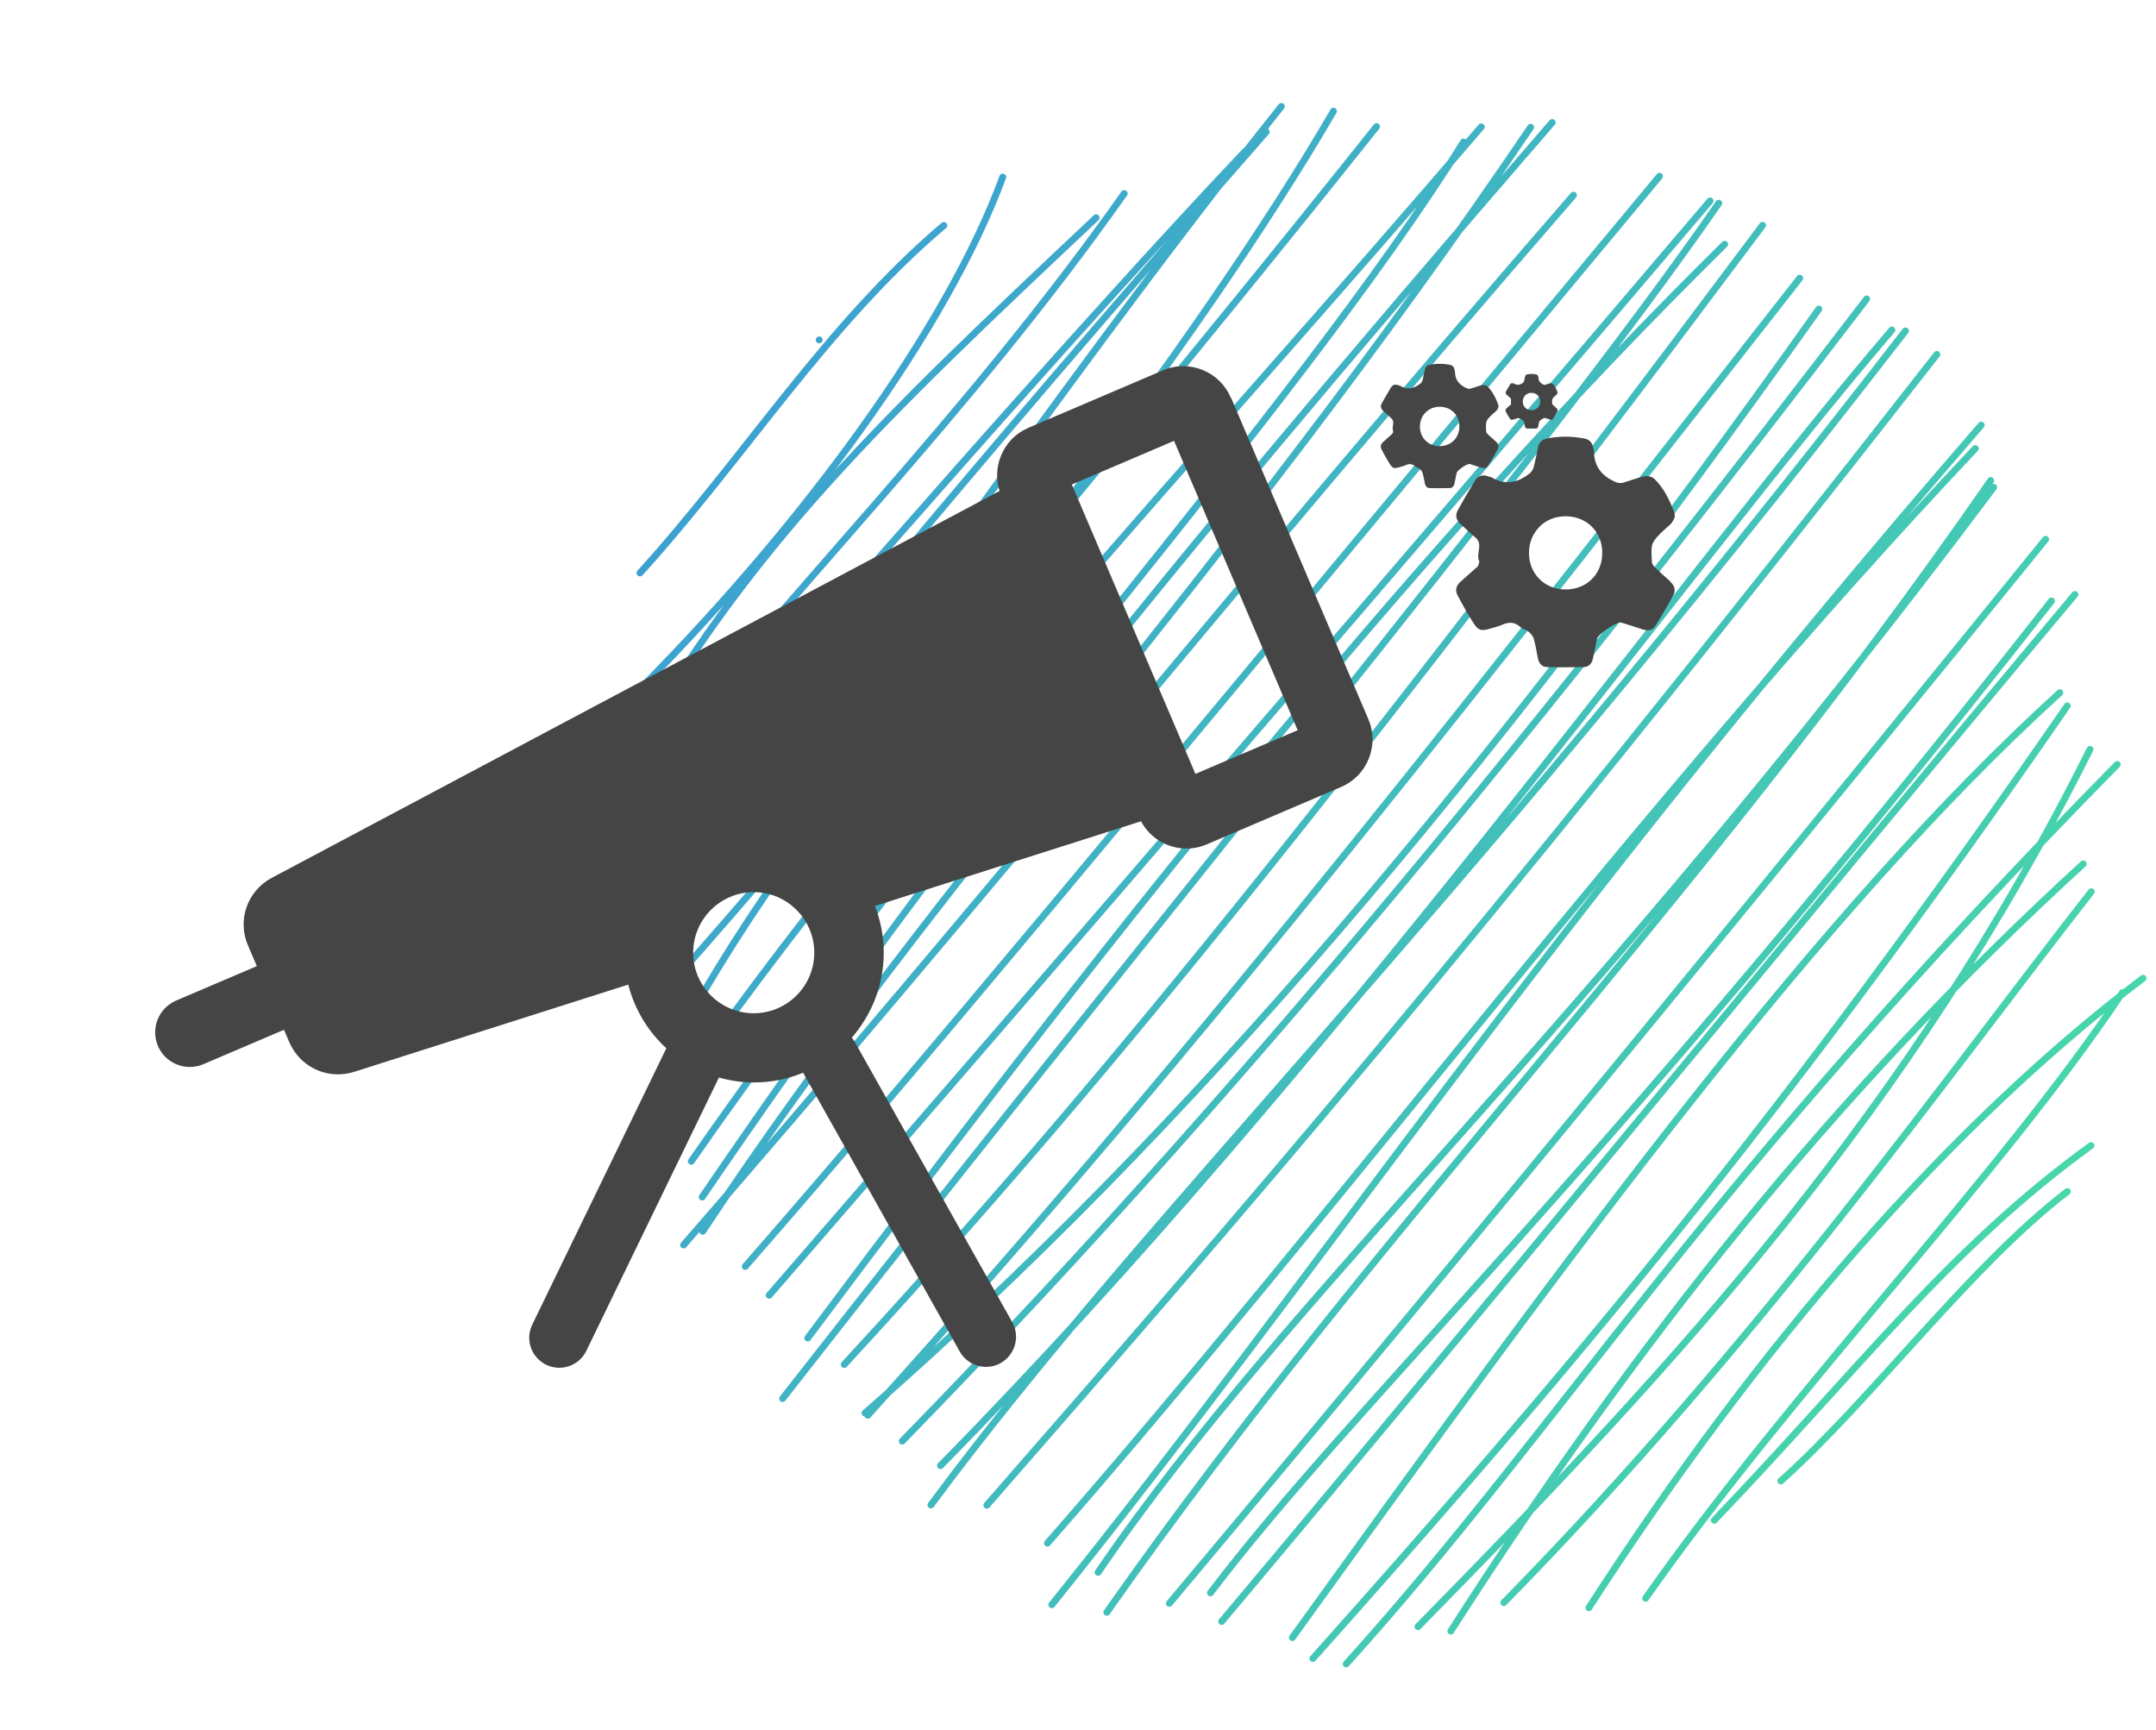
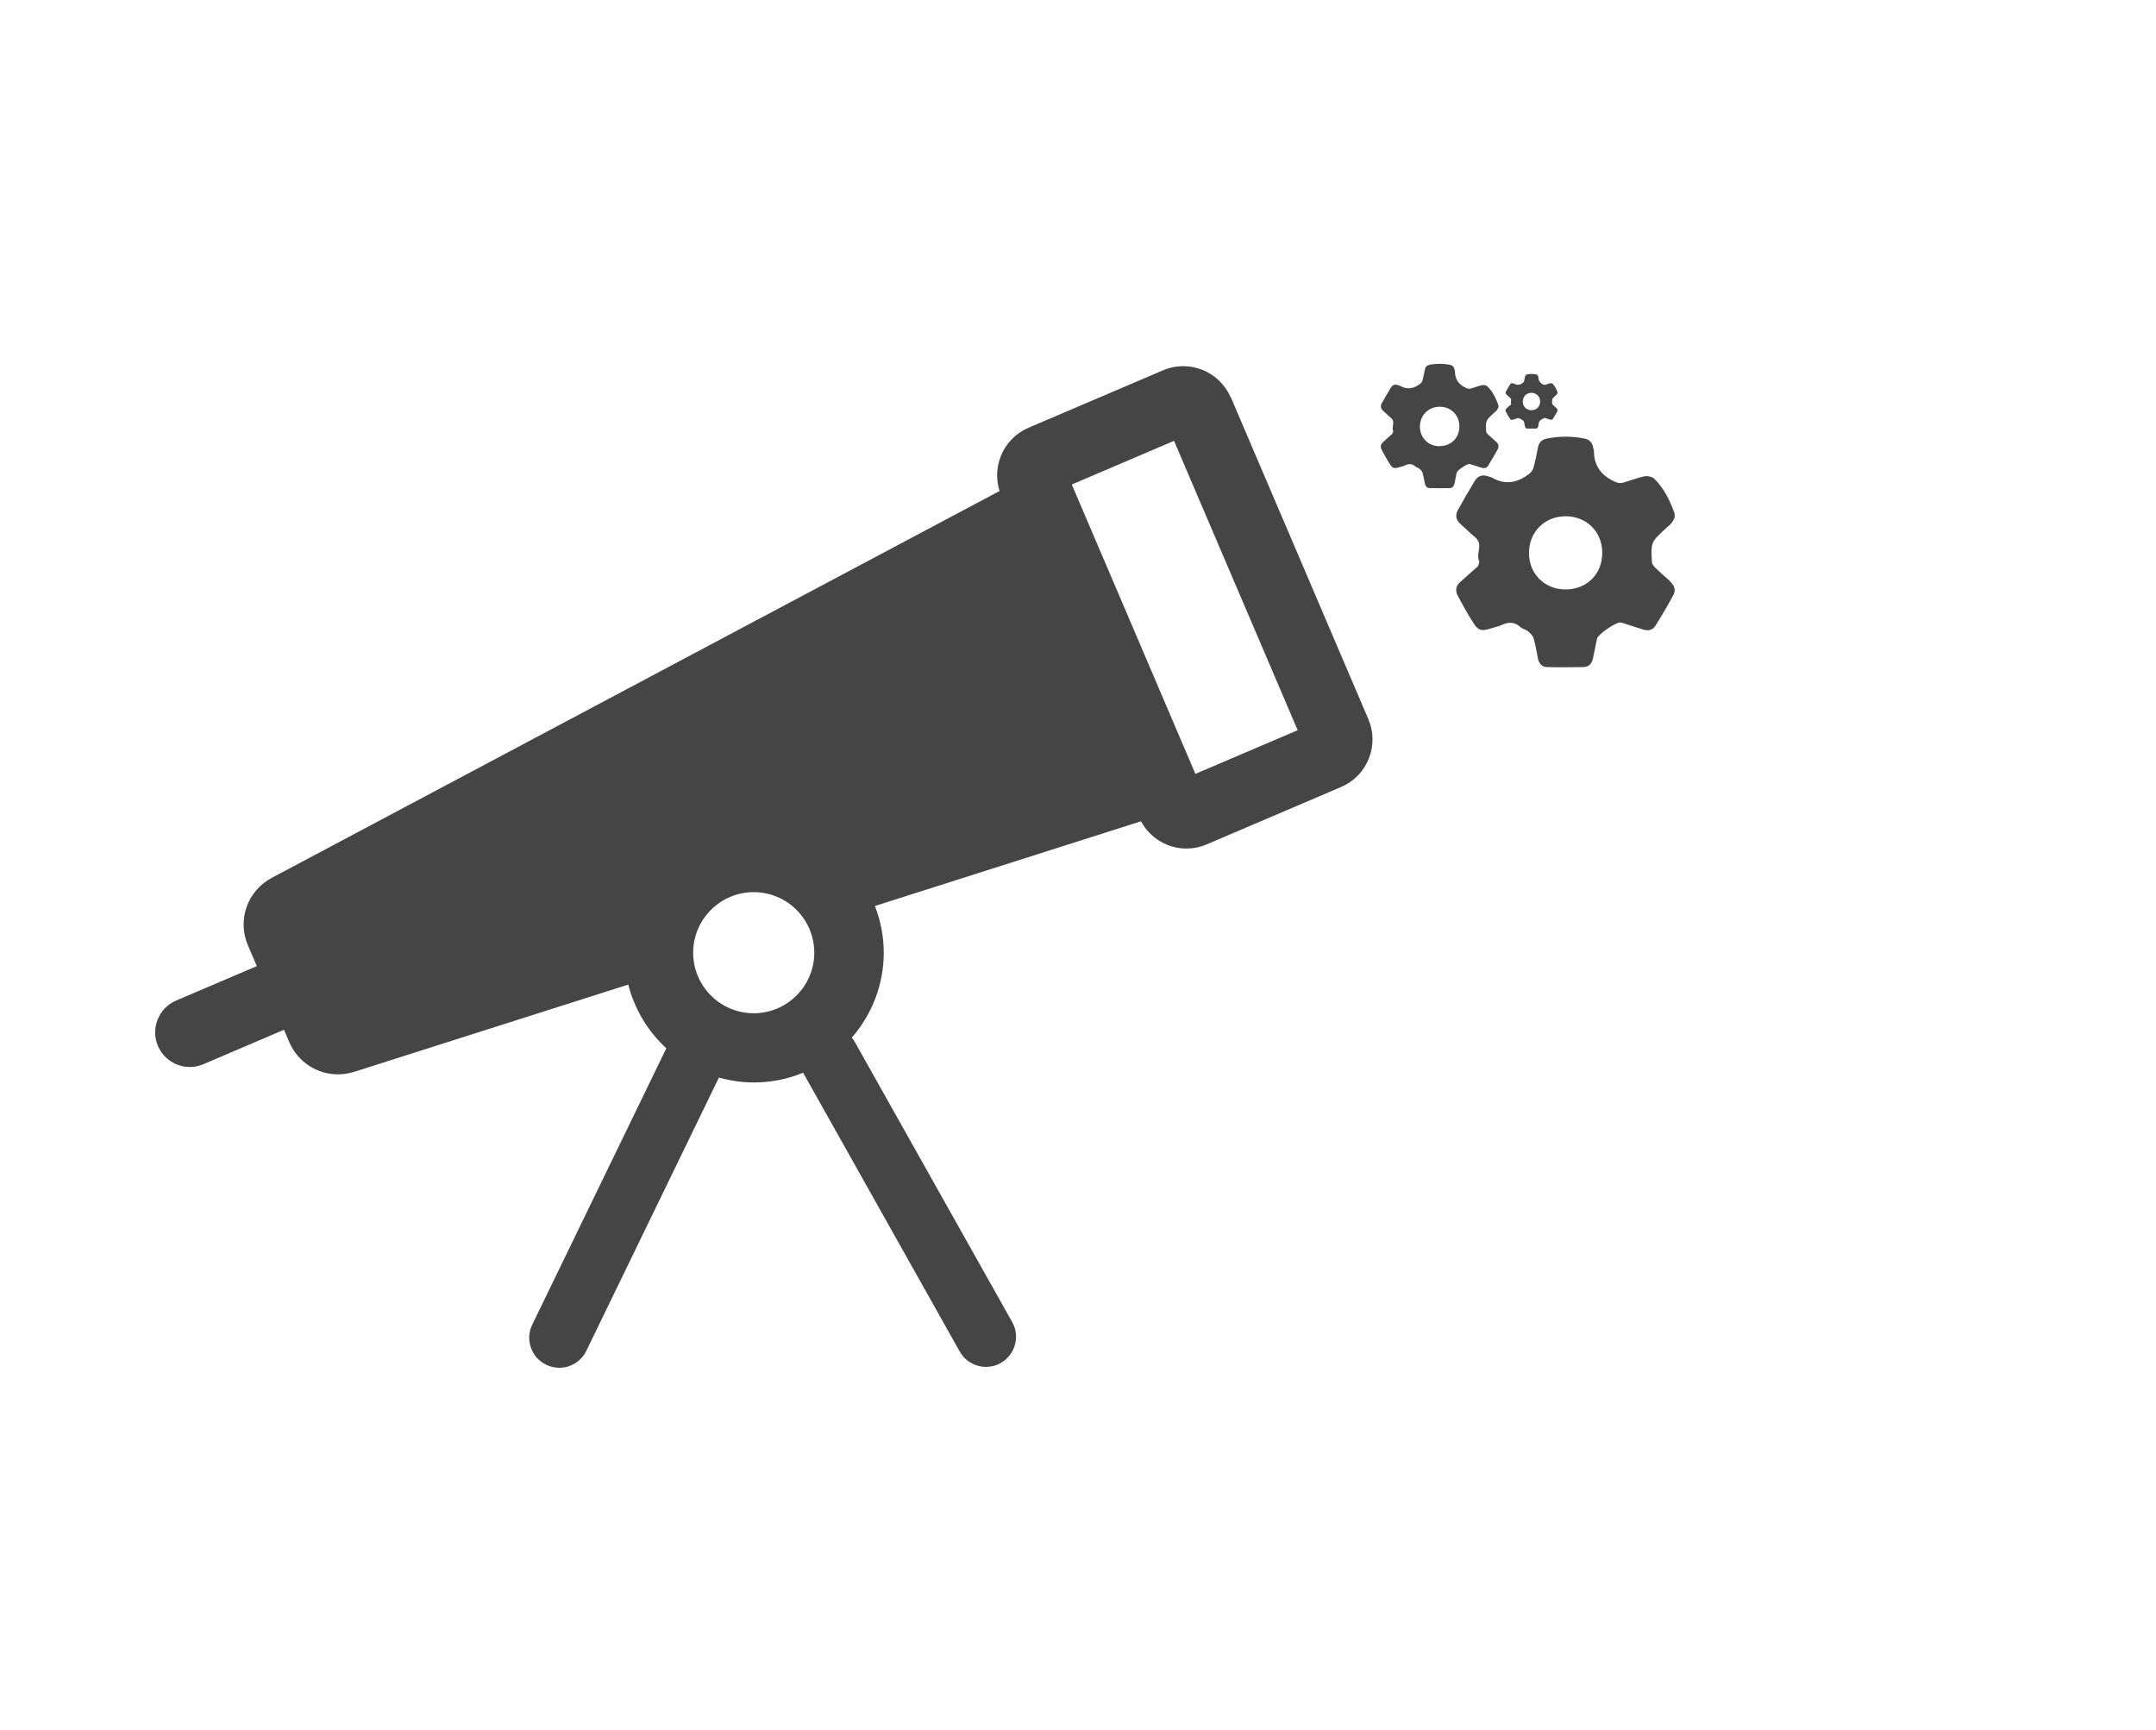
<svg xmlns="http://www.w3.org/2000/svg" width="81" height="65" viewBox="0 0 81 65" fill="none">
-   <path d="M24.044 21.525C27.938 17.237 31.053 12.201 35.46 8.47M23.331 26.601C30.259 19.756 35.639 12.2 37.673 6.652M23.495 28.73C28.08 20.541 33.135 15.759 41.181 8.181M23.416 30.136C29.805 21.977 36.15 15.879 42.236 7.273M22 33.597C32.302 21.715 40.918 11.873 46.781 5.685M23.021 34.327C29.307 26.309 35.937 18.229 47.572 4.953M23.94 36.086C31.302 27.318 38.952 15.508 48.14 4M24.36 37.908C35.272 25.713 45.185 12.63 50.098 4.177M24.522 40.808C29.393 30.968 36.928 23.32 51.717 4.756M25.3 41.234C33.63 29.204 44.806 17.439 55.651 4.765M25.971 43.628C35.877 29.382 48.594 15.561 54.984 5.334M26.381 44.972C34.677 32.814 42.399 22.988 58.315 4.603M26.401 46.258C35.541 32.476 45.843 21.98 57.506 4.781M25.682 46.774C37.089 33.695 46.025 22.415 59.115 7.333M27.999 47.579C34.624 39.985 40.781 32.534 62.348 6.622M28.899 48.661C40.031 35.811 53.855 19.79 64.246 7.548M30.348 50.268C42.566 33.918 53.499 20.322 64.795 9.176M29.402 52.544C42.845 35.327 58.033 17.109 64.572 7.635M31.718 51.263C39.741 42.557 48.372 32.336 66.219 8.465M32.602 53.17C45.629 38.785 56.492 24.634 67.615 10.451M32.498 53.087C44.654 42.483 55.833 29.215 68.334 11.609M33.896 54.142C48.047 39.65 60.025 24.411 70.131 11.231M35.334 55.062C50.148 39.998 63.181 21.605 71.077 12.398M34.974 56.539C43.156 45.511 53.806 35.418 71.587 12.432M37.075 56.55C46.414 45.846 55.03 36 72.767 13.316M39.353 57.975C50.035 45.788 61.865 29.91 74.212 16.85M39.517 60.286C49.76 47.555 57.797 35.162 74.434 15.97M41.255 59.07C48.425 48.56 59.446 38.956 74.901 18.307M41.582 60.573C51.974 45.771 63.403 34.492 74.789 18.053M43.931 60.237C55.452 46.517 68.675 30.341 76.853 20.262M45.477 59.841C50.95 52.637 59.83 44.54 77.072 22.579M45.898 60.917C55.861 49.068 67.941 34.283 77.953 22.335M48.554 61.523C59.19 46.757 68.436 34.157 77.385 26.025M49.324 62.309C58.82 51.676 67.065 41.89 77.665 26.52M50.577 62.512C58.646 53.582 63.732 44.793 79.543 28.721M53.273 61.112C63.215 50.992 71.745 41.711 78.52 28.153M54.506 61.279C61.351 50.597 68.865 41.056 78.266 32.456M56.499 60.209C66.146 50.374 73.158 40.411 78.567 33.502M59.694 60.401C66.034 50.577 73.2 42.299 80.512 36.752M61.826 60.046C67.27 52.271 75.106 44.23 79.74 37.29M64.405 57.115C69.862 51.417 73.215 46.911 78.558 43.038M66.906 55.637C70.246 52.663 74.055 47.525 77.669 44.766M30.777 12.769V12.769Z" stroke="url(#paint0_linear_276_1438)" stroke-width="0.258" stroke-linecap="round" />
  <path fill-rule="evenodd" clip-rule="evenodd" d="M55.27 17.448C55.249 17.44 55.23 17.433 55.211 17.43L55.214 17.433C55.12 17.413 54.746 17.667 54.727 17.761C54.698 17.895 54.672 18.024 54.646 18.158C54.626 18.265 54.564 18.337 54.457 18.337C54.21 18.343 53.96 18.343 53.713 18.337C53.609 18.333 53.55 18.265 53.531 18.164L53.518 18.098C53.497 17.984 53.476 17.87 53.443 17.758C53.427 17.703 53.378 17.654 53.333 17.615C53.31 17.596 53.281 17.582 53.253 17.57C53.224 17.556 53.196 17.544 53.173 17.524C53.053 17.413 52.93 17.417 52.793 17.482C52.745 17.505 52.695 17.518 52.645 17.532C52.616 17.539 52.587 17.547 52.559 17.556C52.393 17.608 52.322 17.596 52.231 17.456C52.111 17.274 52.007 17.079 51.903 16.884C51.851 16.783 51.873 16.686 51.961 16.608C52.062 16.52 52.163 16.429 52.263 16.338C52.269 16.332 52.275 16.327 52.281 16.322L52.281 16.322C52.295 16.311 52.309 16.299 52.315 16.286C52.332 16.253 52.351 16.211 52.338 16.185C52.311 16.122 52.322 16.054 52.332 15.986C52.347 15.889 52.362 15.791 52.267 15.71C52.216 15.667 52.167 15.62 52.117 15.574C52.068 15.528 52.018 15.481 51.968 15.438C51.877 15.356 51.854 15.259 51.912 15.152C52.023 14.953 52.137 14.755 52.257 14.56C52.319 14.456 52.416 14.427 52.533 14.472C52.543 14.476 52.553 14.479 52.563 14.481C52.577 14.484 52.59 14.488 52.601 14.495C52.878 14.658 53.131 14.596 53.368 14.407C53.404 14.378 53.433 14.326 53.446 14.28C53.479 14.15 53.505 14.017 53.531 13.884C53.55 13.783 53.606 13.728 53.706 13.705C53.963 13.653 54.217 13.656 54.473 13.705C54.568 13.725 54.623 13.78 54.642 13.874C54.645 13.884 54.648 13.894 54.651 13.904L54.651 13.904L54.651 13.904L54.651 13.904C54.656 13.922 54.662 13.94 54.662 13.959C54.662 14.277 54.834 14.472 55.114 14.589C55.156 14.605 55.208 14.612 55.25 14.599C55.311 14.583 55.371 14.563 55.431 14.543C55.516 14.514 55.6 14.486 55.686 14.469C55.747 14.456 55.842 14.476 55.884 14.518C56.079 14.71 56.196 14.953 56.29 15.21C56.294 15.22 56.294 15.233 56.295 15.253C56.295 15.265 56.295 15.279 56.297 15.298C56.293 15.304 56.29 15.312 56.286 15.321C56.275 15.347 56.259 15.382 56.235 15.412C56.212 15.441 56.183 15.466 56.154 15.491C56.142 15.501 56.129 15.511 56.118 15.522L56.111 15.528C55.816 15.802 55.812 15.804 55.835 16.208C55.835 16.247 55.871 16.289 55.9 16.318C56.001 16.413 56.105 16.507 56.209 16.598C56.3 16.676 56.323 16.773 56.271 16.874C56.157 17.088 56.033 17.293 55.907 17.498C55.851 17.589 55.757 17.602 55.656 17.57C55.595 17.55 55.532 17.53 55.469 17.511C55.407 17.491 55.344 17.472 55.283 17.453L55.27 17.448ZM53.346 16.029C53.346 16.448 53.664 16.764 54.083 16.764V16.76C54.512 16.764 54.828 16.451 54.828 16.023C54.828 15.594 54.516 15.281 54.087 15.281C53.661 15.285 53.346 15.603 53.346 16.029ZM43.693 13.913C44.674 13.491 45.818 13.949 46.237 14.934L46.244 14.93L51.408 27.017C51.613 27.495 51.616 28.021 51.424 28.502C51.233 28.983 50.865 29.36 50.388 29.565L45.334 31.723C45.084 31.83 44.827 31.879 44.573 31.879C43.874 31.879 43.212 31.496 42.867 30.855L32.87 34.037C33.081 34.58 33.202 35.171 33.202 35.789C33.202 37.011 32.746 38.126 32.002 38.984C32.041 39.032 32.077 39.081 32.109 39.136L38.028 49.67C38.333 50.212 38.138 50.901 37.596 51.207C37.42 51.308 37.231 51.353 37.043 51.353C36.65 51.353 36.266 51.145 36.058 50.778L30.172 40.3C29.604 40.537 28.98 40.667 28.326 40.667C27.868 40.667 27.43 40.599 27.01 40.482L22.028 50.749C21.833 51.152 21.43 51.386 21.011 51.386C20.845 51.386 20.679 51.35 20.52 51.272C19.958 50.999 19.724 50.326 19.997 49.764L25.034 39.383C24.339 38.746 23.835 37.911 23.598 36.972C23.601 36.978 23.601 36.991 23.601 36.991L13.308 40.267C13.107 40.329 12.899 40.362 12.697 40.362C11.917 40.362 11.189 39.903 10.867 39.149L10.669 38.688L7.64 39.981C7.475 40.053 7.299 40.085 7.13 40.085C6.626 40.085 6.145 39.79 5.934 39.296C5.651 38.636 5.96 37.872 6.62 37.589L9.649 36.296L9.317 35.522C8.905 34.564 9.291 33.468 10.214 32.978L37.553 18.447C37.417 18.018 37.433 17.556 37.602 17.134C37.794 16.653 38.161 16.276 38.639 16.071L43.693 13.913ZM26.042 35.792C26.042 37.047 27.062 38.067 28.317 38.067C29.571 38.067 30.592 37.047 30.592 35.792C30.592 34.538 29.571 33.517 28.317 33.517C27.062 33.517 26.042 34.538 26.042 35.792ZM40.267 18.203L44.911 29.074L48.753 27.433L44.108 16.562L40.267 18.203ZM62.757 21.846C62.562 21.677 62.37 21.505 62.185 21.326C62.13 21.271 62.068 21.193 62.062 21.122C62.02 20.37 62.023 20.368 62.582 19.854L62.588 19.848C62.613 19.824 62.64 19.801 62.667 19.778C62.716 19.736 62.765 19.695 62.803 19.646C62.843 19.594 62.871 19.535 62.893 19.488C62.903 19.467 62.912 19.449 62.92 19.435C62.917 19.401 62.917 19.374 62.916 19.352C62.915 19.315 62.915 19.291 62.907 19.269C62.734 18.795 62.517 18.343 62.149 17.985C62.068 17.907 61.896 17.872 61.782 17.894C61.617 17.928 61.454 17.982 61.292 18.036C61.187 18.071 61.082 18.105 60.976 18.135C60.898 18.158 60.797 18.148 60.723 18.119C60.203 17.904 59.884 17.54 59.884 16.949C59.884 16.917 59.874 16.885 59.864 16.853C59.858 16.833 59.852 16.813 59.848 16.793C59.813 16.617 59.709 16.513 59.533 16.477C59.059 16.383 58.584 16.38 58.11 16.477C57.921 16.516 57.82 16.624 57.781 16.809L57.764 16.896L57.764 16.896C57.722 17.114 57.679 17.328 57.622 17.543C57.599 17.628 57.544 17.722 57.479 17.777C57.04 18.132 56.569 18.242 56.052 17.943C56.029 17.93 56.002 17.923 55.975 17.916C55.957 17.912 55.939 17.907 55.922 17.901C55.708 17.816 55.526 17.872 55.409 18.063C55.188 18.424 54.977 18.791 54.772 19.162C54.661 19.36 54.704 19.542 54.876 19.692C54.955 19.761 55.032 19.833 55.109 19.905L55.109 19.905C55.215 20.004 55.321 20.103 55.432 20.195C55.609 20.344 55.582 20.523 55.554 20.702C55.535 20.829 55.516 20.956 55.568 21.073C55.591 21.122 55.555 21.203 55.529 21.261C55.518 21.289 55.49 21.31 55.463 21.33C55.452 21.339 55.441 21.347 55.432 21.356L55.379 21.403C55.211 21.553 55.04 21.706 54.869 21.856C54.704 22.002 54.661 22.181 54.762 22.37C54.954 22.73 55.149 23.091 55.373 23.432C55.545 23.696 55.672 23.712 55.981 23.618C56.028 23.603 56.075 23.59 56.123 23.577C56.222 23.55 56.321 23.523 56.413 23.481C56.67 23.364 56.897 23.354 57.118 23.556C57.16 23.595 57.215 23.618 57.27 23.642C57.322 23.665 57.373 23.687 57.414 23.722C57.499 23.793 57.59 23.884 57.619 23.985C57.67 24.162 57.705 24.344 57.739 24.526C57.753 24.598 57.767 24.67 57.781 24.742C57.82 24.927 57.928 25.054 58.116 25.061C58.574 25.074 59.036 25.07 59.497 25.061C59.696 25.054 59.809 24.927 59.848 24.732L59.869 24.628L59.869 24.628C59.911 24.418 59.953 24.207 59.998 23.998C60.034 23.826 60.729 23.354 60.898 23.387C60.93 23.394 60.96 23.404 60.99 23.414L60.99 23.414L60.99 23.414C61.003 23.418 61.016 23.422 61.028 23.426C61.259 23.497 61.49 23.572 61.72 23.647C61.906 23.705 62.081 23.686 62.188 23.517C62.426 23.14 62.653 22.753 62.864 22.363C62.965 22.178 62.916 21.999 62.747 21.853L62.757 21.846ZM58.812 22.145C58.032 22.145 57.443 21.557 57.443 20.78C57.443 19.987 58.028 19.396 58.818 19.396C59.614 19.396 60.196 19.978 60.196 20.774C60.196 21.567 59.611 22.149 58.815 22.145H58.812ZM56.599 15.343C56.644 15.301 56.686 15.262 56.732 15.223L56.738 15.226C56.74 15.224 56.743 15.222 56.746 15.22C56.752 15.215 56.759 15.21 56.761 15.204C56.762 15.201 56.764 15.198 56.765 15.195C56.771 15.182 56.776 15.169 56.771 15.158C56.757 15.131 56.762 15.101 56.767 15.07C56.773 15.028 56.78 14.986 56.738 14.95C56.716 14.931 56.694 14.91 56.672 14.89C56.65 14.87 56.628 14.849 56.605 14.83C56.563 14.794 56.553 14.749 56.579 14.703C56.628 14.615 56.68 14.528 56.732 14.443C56.761 14.398 56.803 14.385 56.855 14.404C56.859 14.405 56.862 14.406 56.865 14.407C56.872 14.408 56.878 14.41 56.885 14.414C57.008 14.485 57.119 14.459 57.223 14.375C57.239 14.362 57.252 14.339 57.258 14.32C57.269 14.281 57.277 14.242 57.285 14.203C57.289 14.183 57.293 14.164 57.297 14.144C57.307 14.102 57.33 14.076 57.375 14.066C57.489 14.043 57.6 14.043 57.713 14.066C57.756 14.076 57.778 14.099 57.788 14.141C57.789 14.146 57.791 14.15 57.792 14.154C57.795 14.162 57.798 14.168 57.798 14.177C57.798 14.316 57.873 14.401 57.996 14.453C58.012 14.459 58.035 14.463 58.055 14.456C58.077 14.449 58.1 14.442 58.122 14.434C58.163 14.42 58.204 14.406 58.246 14.398C58.276 14.394 58.315 14.401 58.334 14.42C58.419 14.505 58.471 14.612 58.513 14.726C58.516 14.732 58.516 14.742 58.516 14.765C58.513 14.775 58.503 14.797 58.49 14.814C58.48 14.825 58.469 14.835 58.459 14.844C58.451 14.85 58.444 14.856 58.438 14.862C58.305 14.986 58.305 14.986 58.315 15.165C58.315 15.181 58.331 15.2 58.344 15.213L58.344 15.213C58.389 15.256 58.435 15.298 58.48 15.337C58.519 15.369 58.529 15.415 58.506 15.457C58.458 15.548 58.402 15.639 58.347 15.73L58.347 15.73C58.321 15.772 58.282 15.776 58.237 15.763C58.209 15.755 58.181 15.746 58.154 15.737C58.126 15.728 58.099 15.719 58.071 15.711C58.066 15.709 58.061 15.707 58.056 15.706C58.05 15.703 58.044 15.701 58.038 15.701C57.996 15.694 57.834 15.805 57.824 15.847C57.817 15.876 57.812 15.906 57.806 15.935C57.8 15.964 57.795 15.993 57.788 16.023C57.778 16.068 57.749 16.101 57.704 16.101H57.375C57.33 16.101 57.304 16.071 57.294 16.026C57.289 16.005 57.285 15.984 57.281 15.963C57.273 15.924 57.266 15.885 57.255 15.847C57.249 15.824 57.226 15.802 57.206 15.785C57.196 15.778 57.183 15.772 57.172 15.767C57.158 15.761 57.145 15.755 57.135 15.746C57.08 15.698 57.028 15.698 56.966 15.727C56.941 15.739 56.914 15.746 56.887 15.753C56.879 15.755 56.87 15.757 56.862 15.759C56.79 15.785 56.758 15.779 56.719 15.717C56.67 15.645 56.629 15.568 56.589 15.493C56.583 15.483 56.578 15.473 56.573 15.464C56.55 15.421 56.56 15.379 56.599 15.343ZM57.863 15.087C57.863 14.895 57.723 14.758 57.535 14.758C57.349 14.758 57.21 14.898 57.21 15.087C57.21 15.272 57.349 15.412 57.535 15.412C57.723 15.412 57.863 15.275 57.863 15.087Z" fill="#454545" />
  <defs>
    <linearGradient id="paint0_linear_276_1438" x1="28.012" y1="11.724" x2="85.33" y2="41.633" gradientUnits="userSpaceOnUse">
      <stop stop-color="#3CA0D2" />
      <stop offset="1" stop-color="#48DCA6" />
    </linearGradient>
  </defs>
</svg>